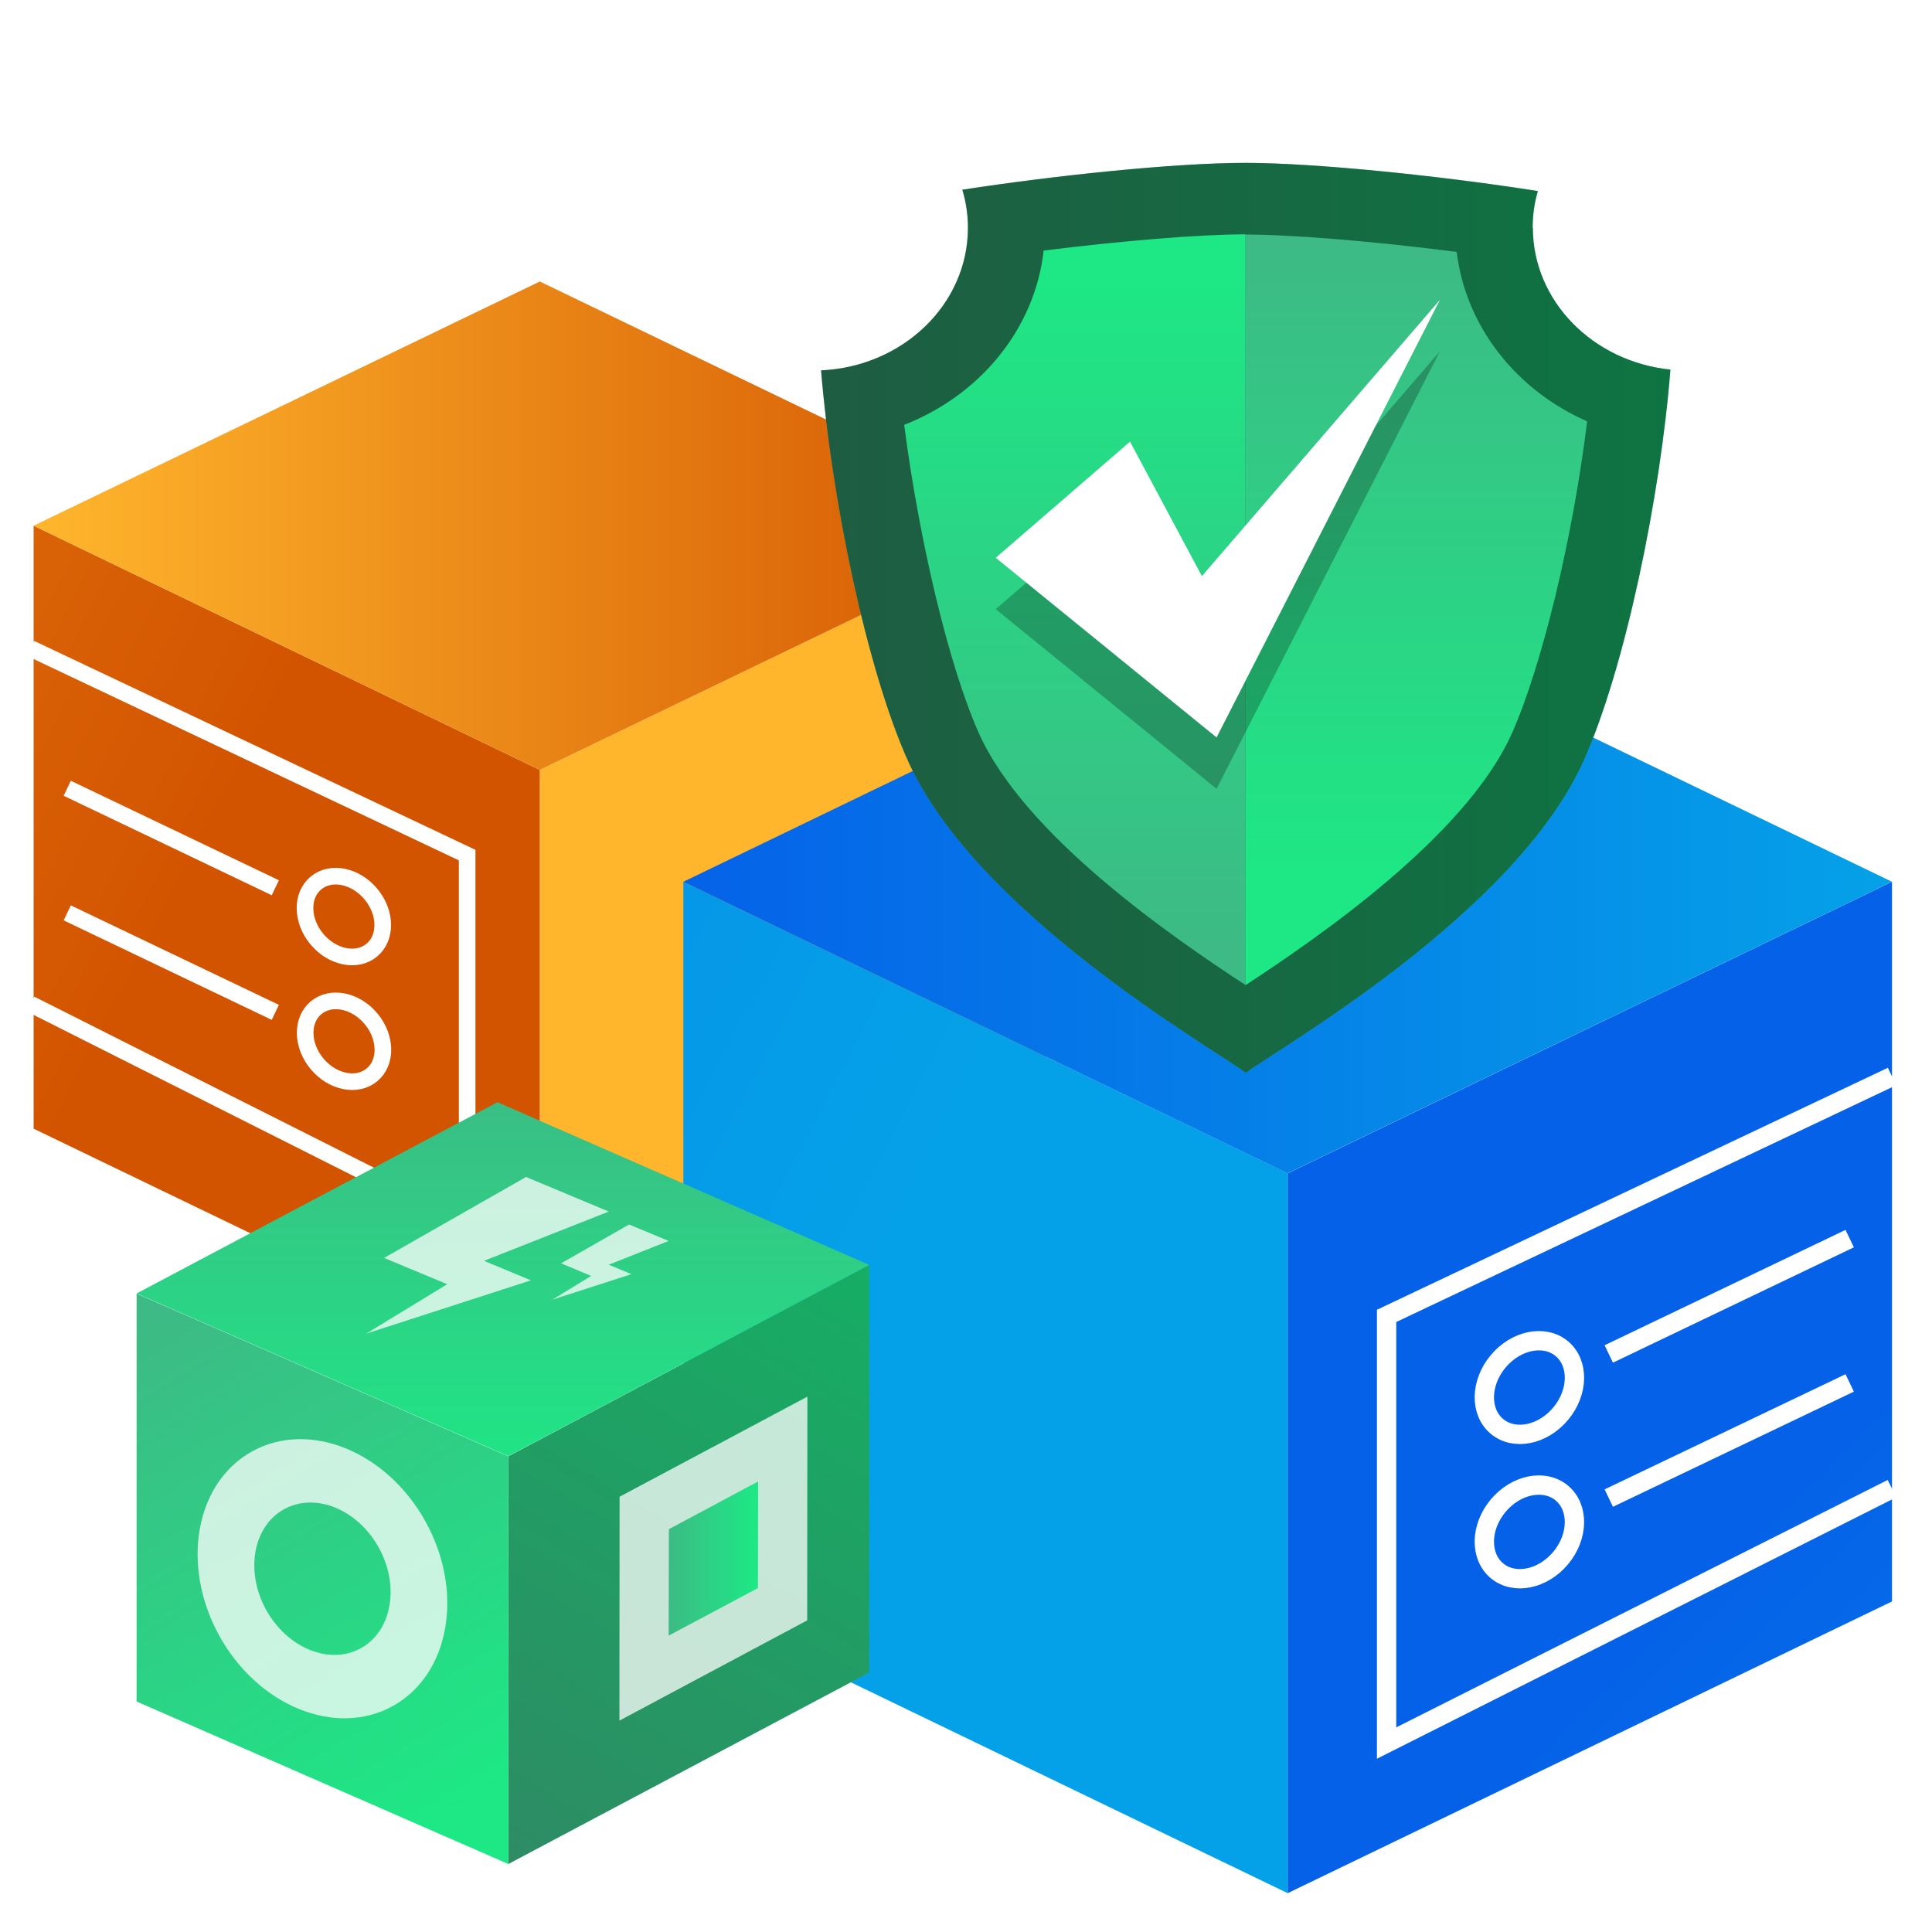
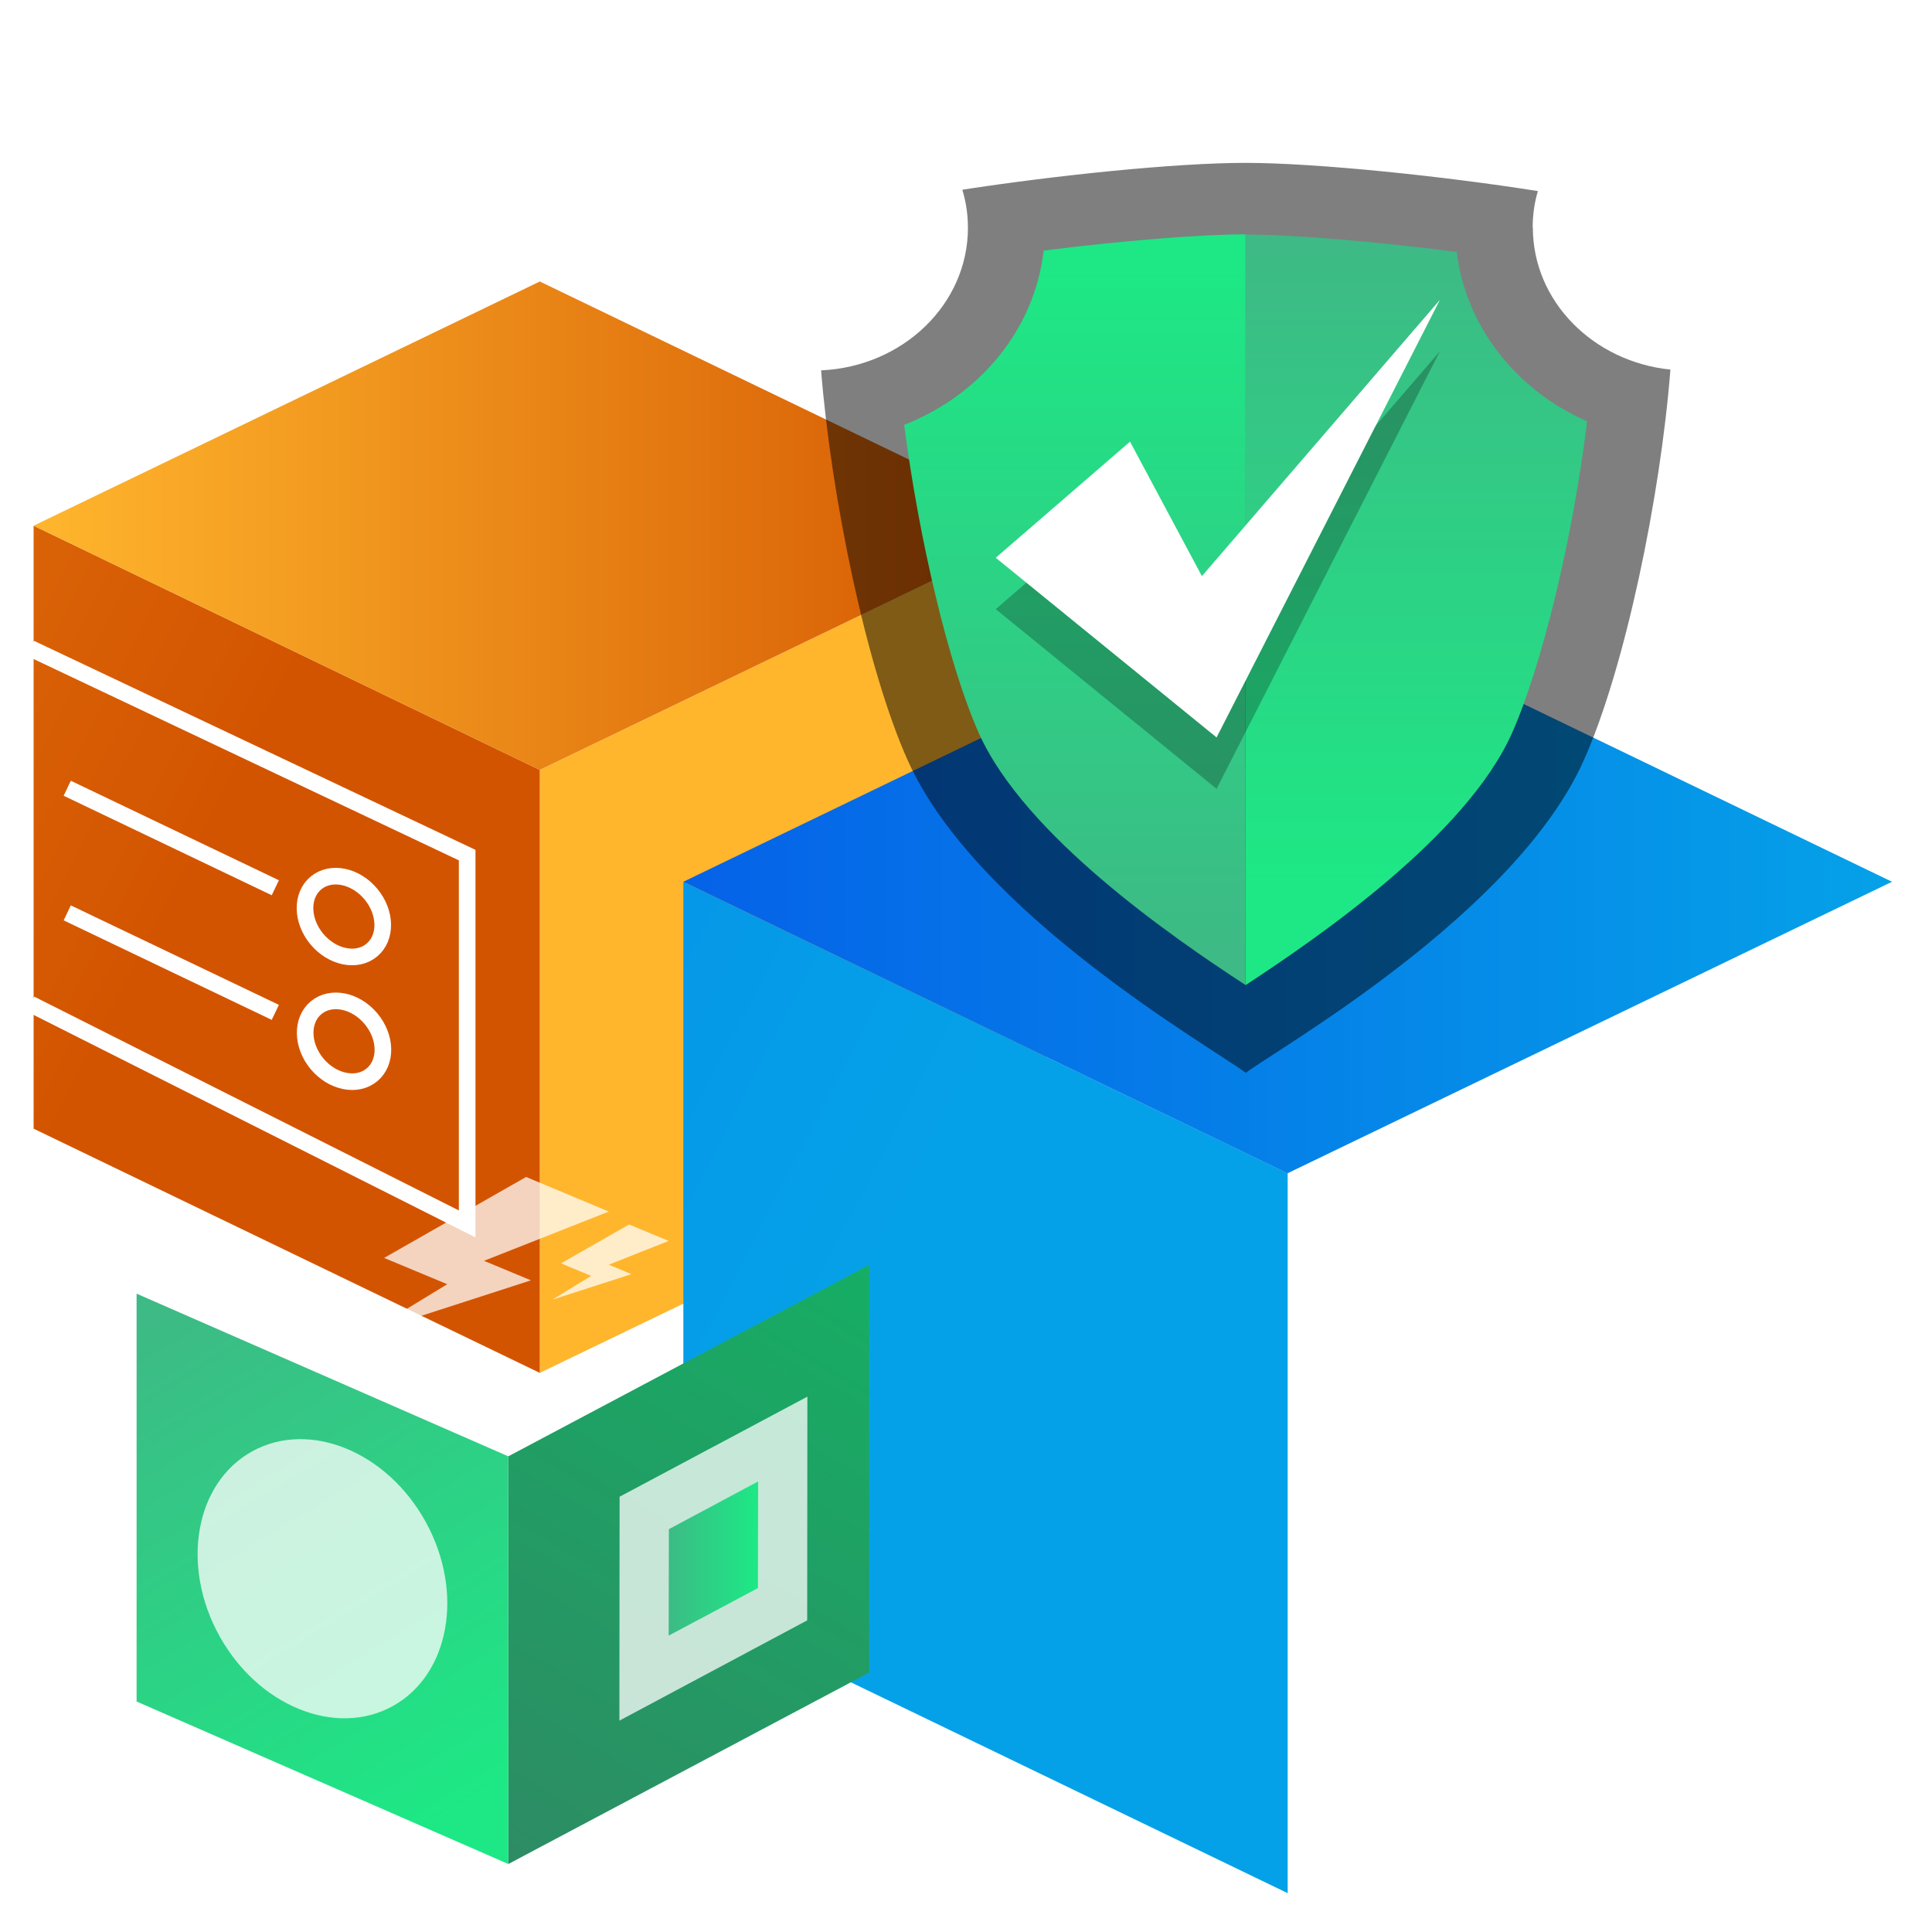
<svg xmlns="http://www.w3.org/2000/svg" xmlns:xlink="http://www.w3.org/1999/xlink" id="Layer_1" data-name="Layer 1" viewBox="0 0 100 100">
  <defs>
    <style>
      .cls-1 {
        fill: url(#linear-gradient-2);
      }

      .cls-2, .cls-3 {
        fill: #fff;
      }

      .cls-4 {
        opacity: .5;
      }

      .cls-5, .cls-6 {
        fill: none;
        stroke: #fff;
        stroke-miterlimit: 10;
      }

      .cls-7 {
        fill: url(#linear-gradient-14);
      }

      .cls-8 {
        fill: url(#linear-gradient-6);
      }

      .cls-9 {
        fill: url(#linear-gradient-11);
      }

      .cls-6 {
        stroke-width: .86px;
      }

      .cls-10 {
        fill: url(#linear-gradient-10);
      }

      .cls-11, .cls-3 {
        opacity: .75;
      }

      .cls-12 {
        filter: url(#drop-shadow-5);
      }

      .cls-13 {
        fill: url(#linear-gradient-5);
      }

      .cls-14 {
        fill: url(#linear-gradient-7);
      }

      .cls-15 {
        fill: url(#linear-gradient-9);
      }

      .cls-16 {
        fill: url(#linear-gradient-3);
      }

      .cls-17 {
        fill: url(#linear-gradient);
      }

      .cls-18 {
        opacity: .25;
      }

      .cls-19 {
        fill: url(#linear-gradient-4);
      }

      .cls-20 {
        fill: url(#linear-gradient-8);
      }

      .cls-21 {
        fill: url(#linear-gradient-12);
      }

      .cls-22 {
        fill: url(#linear-gradient-13);
      }
    </style>
    <linearGradient id="linear-gradient" x1="589.7" y1="98.39" x2="632.29" y2="55.8" gradientTransform="translate(680) rotate(-180) scale(1 -1)" gradientUnits="userSpaceOnUse">
      <stop offset="0" stop-color="#d35400" />
      <stop offset="1" stop-color="#ffb62d" />
    </linearGradient>
    <linearGradient id="linear-gradient-2" x1="670.64" y1="46.31" x2="761.37" y2="-.43" xlink:href="#linear-gradient" />
    <linearGradient id="linear-gradient-3" x1="625.85" y1="27.21" x2="678.26" y2="27.21" xlink:href="#linear-gradient" />
    <linearGradient id="linear-gradient-4" x1="538.9" y1="130.62" x2="589.75" y2="79.77" gradientTransform="translate(680) rotate(-180) scale(1 -1)" gradientUnits="userSpaceOnUse">
      <stop offset="0" stop-color="#05a1e8" />
      <stop offset="1" stop-color="#0562e8" />
    </linearGradient>
    <linearGradient id="linear-gradient-5" x1="635.54" y1="68.44" x2="743.86" y2="12.64" xlink:href="#linear-gradient-4" />
    <linearGradient id="linear-gradient-6" x1="582.07" y1="45.64" x2="644.63" y2="45.64" xlink:href="#linear-gradient-4" />
    <filter id="drop-shadow-5" filterUnits="userSpaceOnUse">
      <feOffset dx="1.44" dy="1.44" />
      <feGaussianBlur result="blur" stdDeviation="0" />
      <feFlood flood-color="#000" flood-opacity=".1" />
      <feComposite in2="blur" operator="in" />
      <feComposite in="SourceGraphic" />
    </filter>
    <linearGradient id="linear-gradient-7" x1="41.04" y1="30.54" x2="85" y2="30.54" gradientUnits="userSpaceOnUse">
      <stop offset="0" stop-color="#3dba85" />
      <stop offset="1" stop-color="#1de885" />
    </linearGradient>
    <linearGradient id="linear-gradient-8" x1="54.2" y1="47.67" x2="54.2" y2="12.37" xlink:href="#linear-gradient-7" />
    <linearGradient id="linear-gradient-9" x1="71.87" y1="11.54" x2="71.87" y2="44.32" xlink:href="#linear-gradient-7" />
    <linearGradient id="linear-gradient-10" x1="26.33" y1="96.59" x2="45.14" y2="65.06" xlink:href="#linear-gradient-7" />
    <linearGradient id="linear-gradient-11" x1="8.3" y1="68" x2="23.94" y2="93.58" xlink:href="#linear-gradient-7" />
    <linearGradient id="linear-gradient-12" x1="26.03" y1="55.2" x2="26.03" y2="77.32" xlink:href="#linear-gradient-7" />
    <linearGradient id="linear-gradient-13" x1="8.3" y1="68" x2="23.94" y2="93.58" gradientTransform="translate(41.5 2.09) rotate(28.85)" xlink:href="#linear-gradient-7" />
    <linearGradient id="linear-gradient-14" x1="34.64" y1="80.67" x2="39.21" y2="80.67" gradientTransform="translate(-.26 -2.3) rotate(4.66) scale(1.01 .99) skewX(4.49)" xlink:href="#linear-gradient-7" />
  </defs>
  <g>
    <g>
      <polygon class="cls-17" points="27.94 71.06 54.15 58.42 54.15 27.21 27.94 39.85 27.94 71.06" />
      <polygon class="cls-1" points="27.94 71.06 1.74 58.42 1.74 27.21 27.94 39.85 27.94 71.06" />
      <polygon class="cls-16" points="1.74 27.21 27.94 39.85 54.15 27.21 27.94 14.57 1.74 27.21" />
    </g>
    <g>
-       <polygon class="cls-19" points="66.65 97.99 97.93 82.89 97.93 45.64 66.65 60.73 66.65 97.99" />
      <polygon class="cls-13" points="66.65 97.99 35.37 82.89 35.37 45.64 66.65 60.73 66.65 97.99" />
      <polygon class="cls-8" points="35.37 45.64 66.64 60.73 97.93 45.64 66.64 30.54 35.37 45.64" />
    </g>
    <polyline class="cls-5" points="97.93 55.72 71.77 68.11 71.77 90.22 97.93 77.05" />
    <ellipse class="cls-5" cx="79.16" cy="71.81" rx="2.62" ry="2.11" transform="translate(-26.68 86.67) rotate(-50.2)" />
    <line class="cls-5" x1="83.27" y1="70.08" x2="95.74" y2="64.11" />
    <ellipse class="cls-5" cx="79.16" cy="79.28" rx="2.62" ry="2.11" transform="translate(-32.42 89.36) rotate(-50.2)" />
    <line class="cls-5" x1="83.27" y1="77.54" x2="95.74" y2="71.58" />
    <polyline class="cls-6" points="1.58 33.56 24.18 44.26 24.18 63.35 1.58 51.97" />
    <ellipse class="cls-6" cx="17.8" cy="47.45" rx="1.82" ry="2.26" transform="translate(-26.25 22.38) rotate(-39.8)" />
    <line class="cls-6" x1="14.25" y1="45.95" x2="3.48" y2="40.8" />
    <ellipse class="cls-6" cx="17.8" cy="53.9" rx="1.82" ry="2.26" transform="translate(-30.37 23.88) rotate(-39.8)" />
    <line class="cls-6" x1="14.25" y1="52.4" x2="3.48" y2="47.25" />
  </g>
  <g>
    <g class="cls-12">
-       <path class="cls-14" d="m77.89,10.35c0-.66.09-1.29.27-1.9-4.93-.78-11.51-1.46-15.13-1.46s-9.79.64-14.66,1.39c.19.63.29,1.29.29,1.97,0,3.96-3.37,7.19-7.6,7.38.52,6.53,2.34,15.41,4.49,20.2,3.56,7.94,15.86,14.92,17.49,16.16,1.63-1.23,13.93-8.21,17.49-16.16,2.15-4.8,3.98-13.71,4.49-20.24-4-.41-7.12-3.54-7.12-7.35Z" />
      <path class="cls-4" d="m77.89,10.35c0-.66.09-1.29.27-1.9-4.93-.78-11.51-1.46-15.13-1.46s-9.79.64-14.66,1.39c.19.63.29,1.29.29,1.97,0,3.96-3.37,7.19-7.6,7.38.52,6.53,2.34,15.41,4.49,20.2,3.56,7.94,15.86,14.92,17.49,16.16,1.63-1.23,13.93-8.21,17.49-16.16,2.15-4.8,3.98-13.71,4.49-20.24-4-.41-7.12-3.54-7.12-7.35Z" />
      <g>
        <path class="cls-20" d="m63.02,10.69c-2.36,0-6.4.33-10.44.84-.46,4.06-3.29,7.48-7.22,9.02.38,2.94.95,6.03,1.62,8.83.68,2.85,1.47,5.4,2.25,7.14,2.37,5.29,9.99,10.54,13.79,13.02,0,0,0,0,.01,0V10.69h-.01Z" />
        <path class="cls-15" d="m73.96,11.6c-4.18-.54-8.47-.9-10.93-.9v38.85c3.8-2.49,11.41-7.73,13.78-13.02.78-1.75,1.57-4.29,2.26-7.14.69-2.85,1.27-6.02,1.64-9.02-3.68-1.62-6.28-4.91-6.75-8.76Z" />
      </g>
    </g>
    <polygon class="cls-18" points="58.49 25.52 51.54 31.53 62.97 40.83 74.53 18.18 62.21 32.48 58.49 25.52" />
    <polygon class="cls-2" points="58.49 22.86 51.54 28.87 62.97 38.17 74.53 15.52 62.21 29.82 58.49 22.86" />
  </g>
  <g>
    <g>
      <polygon class="cls-10" points="44.99 86.57 26.31 96.48 26.31 75.38 44.99 65.47 44.99 86.57" />
      <polygon class="cls-18" points="44.99 86.57 26.31 96.48 26.31 75.38 44.99 65.47 44.99 86.57" />
      <polygon class="cls-9" points="7.07 88.07 26.31 96.48 26.31 75.38 7.07 66.96 7.07 88.07" />
-       <polygon class="cls-21" points="7.07 66.95 26.31 75.37 44.99 65.47 25.75 57.05 7.07 66.95" />
    </g>
    <g class="cls-11">
      <polygon class="cls-2" points="25.05 65.26 27.48 66.27 18.95 69.03 23.15 66.47 19.88 65.11 27.23 60.92 31.51 62.71 25.05 65.26" />
      <polygon class="cls-2" points="32.56 63.38 34.61 64.23 31.51 65.46 32.68 65.95 28.59 67.27 30.6 66.04 29.04 65.39 32.56 63.38" />
    </g>
    <ellipse class="cls-3" cx="16.69" cy="81.72" rx="6.1" ry="7.53" transform="translate(-37.36 18.19) rotate(-28.85)" />
-     <ellipse class="cls-22" cx="16.69" cy="81.72" rx="3.33" ry="4.11" transform="translate(-37.36 18.19) rotate(-28.85)" />
    <polygon class="cls-3" points="41.78 83.87 32.06 89.06 32.07 77.47 41.79 72.29 41.78 83.87" />
    <polygon class="cls-7" points="39.23 82.2 34.61 84.66 34.62 79.15 39.24 76.68 39.23 82.2" />
  </g>
</svg>